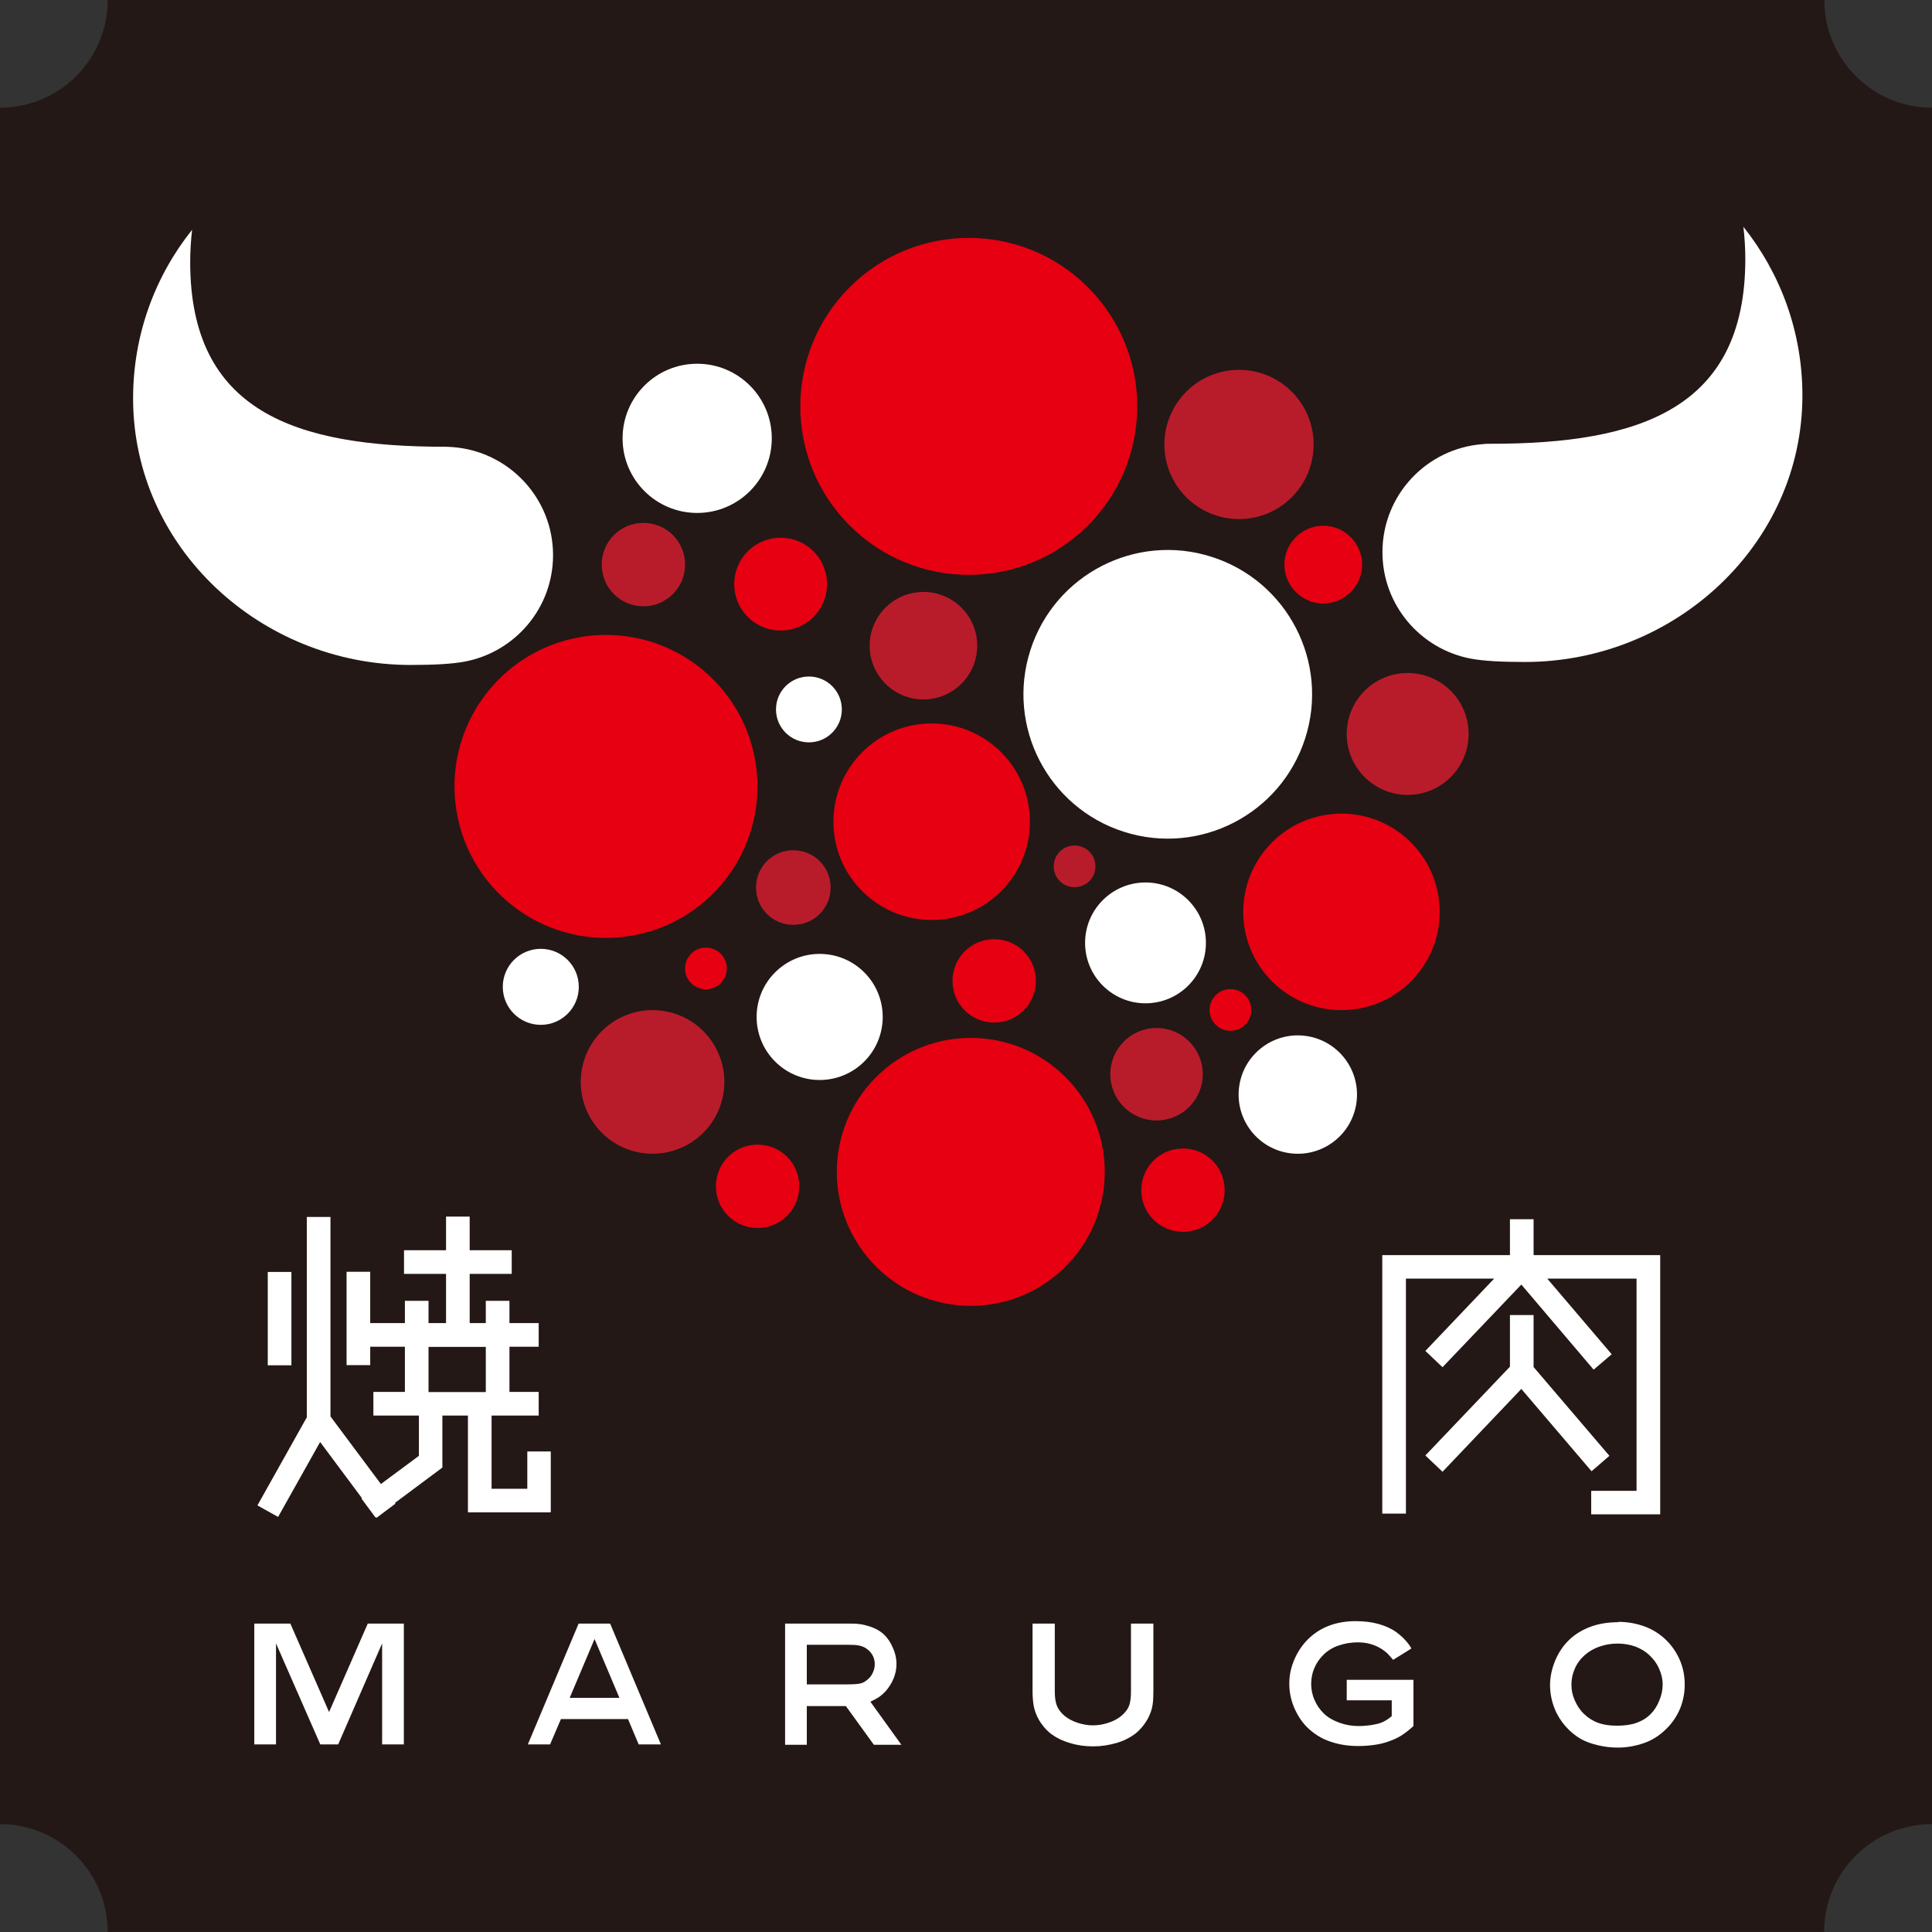
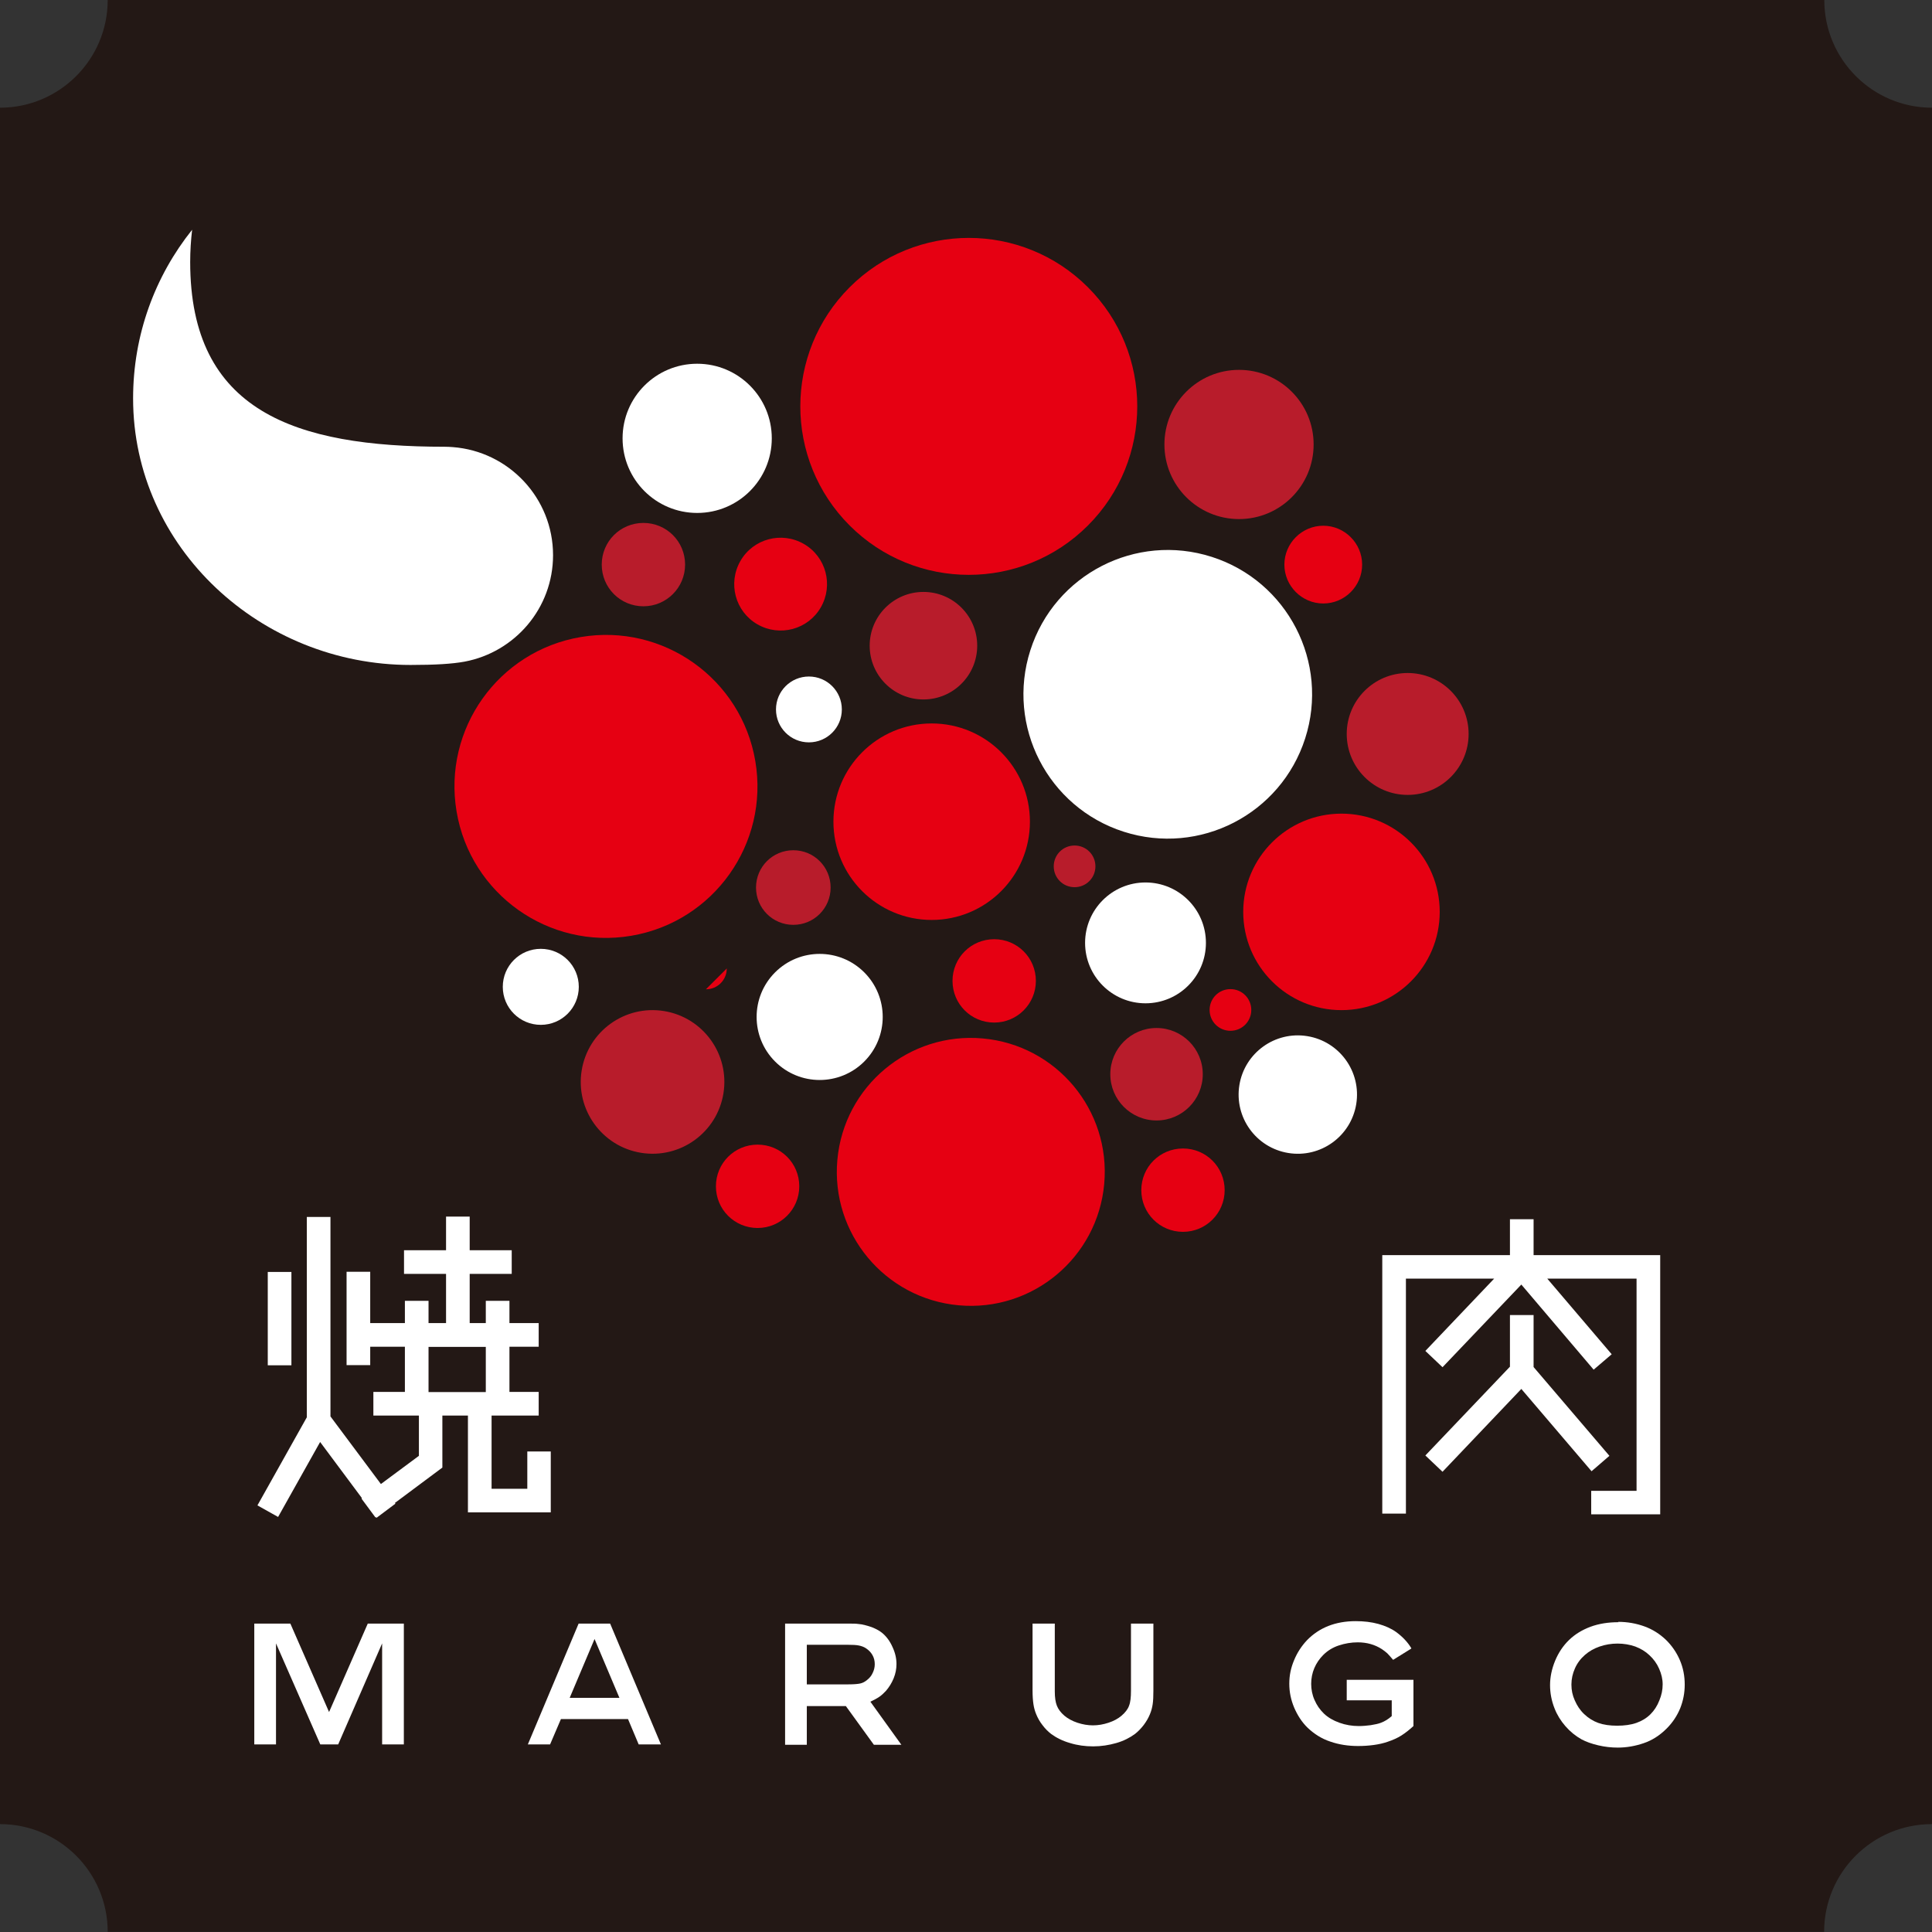
<svg xmlns="http://www.w3.org/2000/svg" id="_レイヤー_2" viewBox="0 0 110.32 110.32">
  <rect x="0" y="0" width="110.32" height="110.32" fill="#333333" stroke="none" />
  <defs>
    <style>.cls-1{fill:#b81c2b;}.cls-1,.cls-2,.cls-3,.cls-4{stroke-width:0px;}.cls-2{fill:#e60012;}.cls-3{fill:#231815;fill-rule:evenodd;}.cls-4{fill:#fff;}</style>
  </defs>
  <g id="objects">
    <path class="cls-3" d="M110.32,104.16V6.15c-3.4,0-6.15-2.76-6.15-6.15H6.15c0,3.4-2.76,6.15-6.15,6.15v98.01c3.4,0,6.15,2.76,6.15,6.15h98.01c0-3.4,2.76-6.15,6.15-6.15Z" />
    <path class="cls-4" d="M18.29,99.61l-2.53-5.77v5.77h-1.24v-6.9h2.06l2.21,5.05,2.21-5.05h2.06v6.9h-1.24v-5.77l-2.51,5.77h-1.02Z" />
    <path class="cls-4" d="M32.03,98.16l-.62,1.45h-1.27l2.9-6.9h1.8l2.9,6.9h-1.27l-.61-1.45h-3.84ZM33.95,93.59l-1.42,3.36h2.84l-1.42-3.36Z" />
    <path class="cls-4" d="M44.83,92.71h3.61c.25,0,.43,0,.56.02.13.01.26.03.4.07.41.1.73.25.97.44.24.2.44.46.59.8.16.34.23.66.23.98,0,.27-.05.54-.16.81-.11.27-.26.51-.44.72-.12.13-.25.25-.38.34-.13.09-.3.18-.51.28l1.77,2.46h-1.57l-1.6-2.21h-2.23v2.21h-1.24v-6.9ZM46.08,96.18h2.36c.31,0,.54-.02.68-.05.14-.03.27-.1.39-.2.14-.11.25-.24.32-.4.08-.16.12-.33.12-.5,0-.19-.04-.36-.13-.52-.09-.16-.21-.28-.37-.39-.12-.08-.26-.13-.41-.16s-.35-.04-.61-.04h-2.36v2.26Z" />
    <path class="cls-4" d="M58.95,92.71h1.28v3.87c0,.35.04.62.12.82.08.2.22.39.43.57.19.16.44.3.74.4.3.1.6.15.89.15s.59-.05.89-.15c.3-.1.54-.23.74-.4.21-.18.36-.37.43-.57.08-.2.11-.48.11-.85v-3.84h1.28v3.82c0,.32-.01.58-.04.78-.03.2-.08.39-.16.58-.09.22-.21.42-.36.62-.15.19-.31.36-.49.5-.3.22-.65.4-1.07.52-.42.12-.86.19-1.32.19s-.9-.06-1.32-.19c-.42-.12-.78-.3-1.08-.52-.18-.14-.34-.3-.49-.5-.15-.19-.27-.4-.36-.62-.08-.19-.13-.38-.16-.58-.03-.2-.05-.46-.05-.78v-3.82Z" />
    <path class="cls-4" d="M80.58,94.14l-1.03.64c-.13-.16-.25-.28-.33-.37-.09-.08-.19-.16-.31-.24-.4-.26-.86-.39-1.38-.39-.37,0-.73.06-1.09.18-.33.11-.63.29-.88.54-.22.22-.39.47-.51.75-.12.28-.18.59-.18.9s.06.63.19.92c.13.3.31.56.54.78.23.22.52.39.88.52.36.13.73.19,1.11.19.22,0,.45-.02.68-.05.24-.04.44-.08.59-.14.21-.08.41-.2.61-.38v-.9h-2.57v-1.17h3.81v2.64c-.24.22-.47.4-.69.54-.22.14-.49.26-.79.36-.23.08-.49.14-.78.18-.29.04-.59.06-.9.06-.56,0-1.09-.08-1.58-.25-.49-.16-.92-.43-1.3-.79-.33-.32-.58-.71-.77-1.15-.19-.45-.28-.9-.28-1.37s.09-.9.27-1.33c.18-.44.43-.82.74-1.15.7-.72,1.63-1.09,2.78-1.09.47,0,.9.05,1.3.16.39.11.73.26,1.01.46.38.28.67.59.87.93Z" />
    <path class="cls-4" d="M92.4,92.61c.53,0,1.03.09,1.5.26.47.17.87.43,1.22.76.34.33.61.72.8,1.16.19.44.28.91.28,1.4s-.09.93-.26,1.36c-.18.43-.43.81-.77,1.15-.4.4-.84.68-1.32.84-.47.16-.96.25-1.47.25-.37,0-.74-.04-1.12-.13-.38-.09-.69-.2-.95-.34-.34-.19-.65-.44-.92-.75-.27-.31-.48-.65-.62-1.01-.18-.45-.26-.9-.26-1.34,0-.46.1-.93.29-1.39.19-.46.46-.86.79-1.18.34-.33.75-.58,1.23-.76.49-.18,1.02-.26,1.6-.26ZM92.37,93.85c-.37,0-.71.06-1.03.17-.32.11-.6.27-.84.48-.25.22-.44.47-.57.77-.13.29-.2.6-.2.92s.06.61.19.9c.13.3.3.56.53.78.24.23.51.4.81.51.31.11.67.16,1.08.16s.79-.05,1.1-.16c.31-.11.58-.27.81-.5.21-.21.38-.47.5-.78.13-.31.19-.61.19-.92s-.07-.59-.2-.89c-.13-.3-.32-.56-.56-.78-.22-.21-.49-.37-.8-.49-.31-.11-.66-.17-1.02-.17Z" />
    <polygon class="cls-4" points="87.57 71.67 87.57 69.62 86.22 69.62 86.22 71.67 78.93 71.67 78.93 86.43 80.28 86.43 80.28 73.01 85.32 73.01 81.39 77.14 82.37 78.07 86.87 73.35 91 78.21 92.03 77.33 88.35 73.01 93.45 73.01 93.45 85.13 90.86 85.13 90.86 86.47 94.8 86.47 94.8 71.67 87.57 71.67" />
    <polygon class="cls-4" points="90.88 84.01 91.9 83.13 87.57 78.06 87.57 75.09 86.22 75.09 86.22 78.04 81.39 83.11 82.37 84.04 86.87 79.31 90.88 84.01" />
    <rect class="cls-4" x="15.29" y="72.63" width="1.35" height="5.33" />
    <path class="cls-4" d="M30.11,82.88v2.13h-2.04v-4.18h2.69v-1.35h-1.67v-2.58h1.67v-1.35h-1.67v-1.27h-1.35v1.27h-.92v-2.81h2.4v-1.35h-2.4v-1.92h-1.35v1.92h-2.4v1.35h2.4v2.81h-1v-1.27h-1.35v1.27h-1.98v-2.93h-1.35v5.33h1.35v-1.05h1.98v2.58h-1.8v1.35h2.6v2.3l-2.17,1.61-2.88-3.86v-11.39h-1.35v11.44l-2.82,5.03,1.18.66,2.4-4.28,2.39,3.21-.03.02.8,1.08.03-.02.03.04,1.08-.81-.03-.04,2.71-2.02v-2.97h1.46v5.53h4.73v-3.48h-1.35ZM24.47,76.91h3.27v2.58h-3.27v-2.58Z" />
    <circle class="cls-2" cx="55.32" cy="23.21" r="9.62" transform="translate(-.21 45.91) rotate(-45)" />
    <circle class="cls-2" cx="53.2" cy="46.92" r="5.61" />
    <circle class="cls-2" cx="76.6" cy="52.07" r="5.61" />
    <circle class="cls-2" cx="55.44" cy="66.92" r="7.65" transform="translate(-16.21 116.1) rotate(-84.83)" />
    <circle class="cls-4" cx="66.69" cy="39.66" r="8.24" transform="translate(8.56 91.05) rotate(-72.23)" />
    <circle class="cls-2" cx="34.6" cy="44.91" r="8.65" transform="translate(-6.99 6.38) rotate(-9.58)" />
    <path class="cls-1" d="M47.43,50.68c0,1.18-.95,2.13-2.13,2.13s-2.13-.95-2.13-2.13.95-2.13,2.13-2.13,2.13.95,2.13,2.13Z" />
    <path class="cls-2" d="M77.78,32.24c0,1.23-1,2.22-2.22,2.22s-2.22-1-2.22-2.22,1-2.22,2.22-2.22,2.22,1,2.22,2.22Z" />
    <circle class="cls-1" cx="37.26" cy="61.78" r="4.1" transform="translate(-29.69 88.66) rotate(-80.78)" />
    <circle class="cls-1" cx="52.73" cy="36.87" r="3.07" />
    <circle class="cls-4" cx="46.8" cy="58.07" r="3.6" transform="translate(-27.35 50.1) rotate(-45)" />
    <path class="cls-2" d="M45.64,67.74c0,1.31-1.06,2.38-2.38,2.38s-2.38-1.06-2.38-2.38,1.06-2.38,2.38-2.38,2.38,1.06,2.38,2.38Z" />
    <path class="cls-4" d="M33.05,56.35c0,1.2-.97,2.17-2.17,2.17s-2.17-.97-2.17-2.17.97-2.17,2.17-2.17,2.17.97,2.17,2.17Z" />
    <path class="cls-1" d="M39.12,32.24c0,1.31-1.06,2.38-2.38,2.38s-2.38-1.06-2.38-2.38,1.06-2.38,2.38-2.38,2.38,1.06,2.38,2.38Z" />
    <circle class="cls-1" cx="80.38" cy="41.91" r="3.48" />
    <circle class="cls-1" cx="66.04" cy="61.34" r="2.64" />
    <path class="cls-2" d="M59.15,56.01c0,1.31-1.06,2.38-2.38,2.38s-2.38-1.06-2.38-2.38,1.06-2.38,2.38-2.38,2.38,1.06,2.38,2.38Z" />
-     <path class="cls-2" d="M41.5,55.3c0,.66-.53,1.19-1.19,1.19s-1.19-.53-1.19-1.19.53-1.19,1.19-1.19,1.19.53,1.19,1.19Z" />
+     <path class="cls-2" d="M41.5,55.3c0,.66-.53,1.19-1.19,1.19Z" />
    <path class="cls-1" d="M62.55,49.47c0,.66-.53,1.19-1.19,1.19s-1.19-.53-1.19-1.19.53-1.19,1.19-1.19,1.19.53,1.19,1.19Z" />
    <path class="cls-2" d="M71.45,57.67c0,.66-.53,1.19-1.19,1.19s-1.19-.53-1.19-1.19.53-1.19,1.19-1.19,1.19.53,1.19,1.19Z" />
    <path class="cls-2" d="M69.93,67.96c0,1.31-1.06,2.38-2.38,2.38s-2.38-1.06-2.38-2.38,1.06-2.38,2.38-2.38,2.38,1.06,2.38,2.38Z" />
    <path class="cls-4" d="M48.07,40.51c0,1.04-.84,1.88-1.88,1.88s-1.88-.84-1.88-1.88.84-1.88,1.88-1.88,1.88.84,1.88,1.88Z" />
    <path class="cls-2" d="M46.87,34.68c-.73,1.27-2.35,1.7-3.62.97-1.27-.73-1.7-2.35-.97-3.62.73-1.27,2.35-1.7,3.62-.97,1.27.73,1.7,2.35.97,3.62Z" />
    <circle class="cls-4" cx="65.41" cy="53.84" r="3.45" />
    <circle class="cls-4" cx="74.11" cy="62.5" r="3.38" transform="translate(.54 125.64) rotate(-80.78)" />
    <circle class="cls-1" cx="70.75" cy="25.38" r="4.26" />
    <circle class="cls-4" cx="39.81" cy="25.03" r="4.26" />
-     <path class="cls-4" d="M99.55,12.95c.07.6.11,1.21.11,1.84,0,8.53-6,10.55-14.53,10.55-.17,0-.32,0-.46.02-3.2.24-5.73,2.9-5.73,6.17,0,3.03,2.18,5.54,5.05,6.08.7.13,1.69.19,3.09.19,8.53,0,15.84-6.69,15.84-15.22,0-3.64-1.26-6.98-3.37-9.63Z" />
    <path class="cls-4" d="M31.58,31.7c0-3.26-2.53-5.93-5.73-6.17-.14-.01-.29-.02-.46-.02-8.53,0-14.53-2.01-14.53-10.55,0-.62.04-1.23.11-1.84-2.11,2.64-3.37,5.98-3.37,9.63,0,8.53,7.31,15.22,15.84,15.22,1.4,0,2.39-.06,3.09-.19,2.87-.54,5.05-3.05,5.05-6.08Z" />
  </g>
</svg>